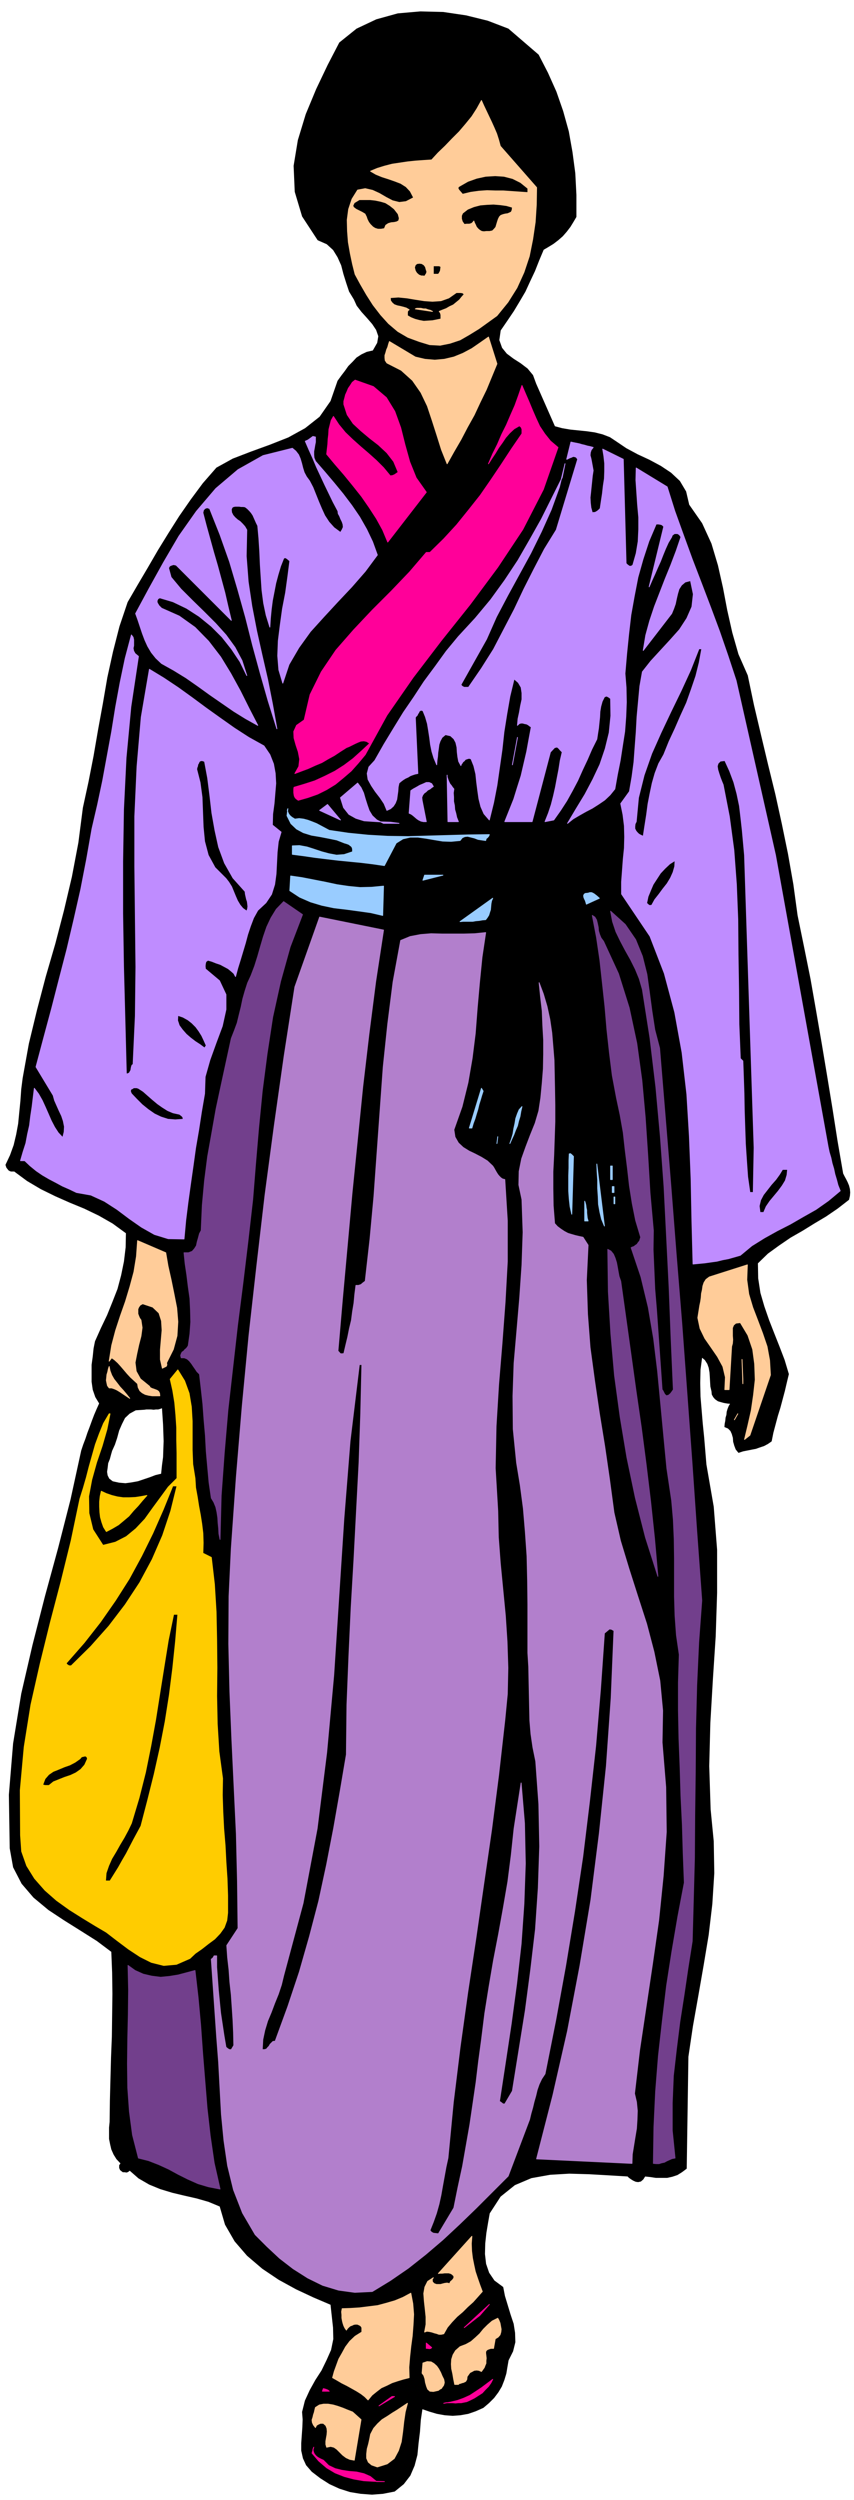
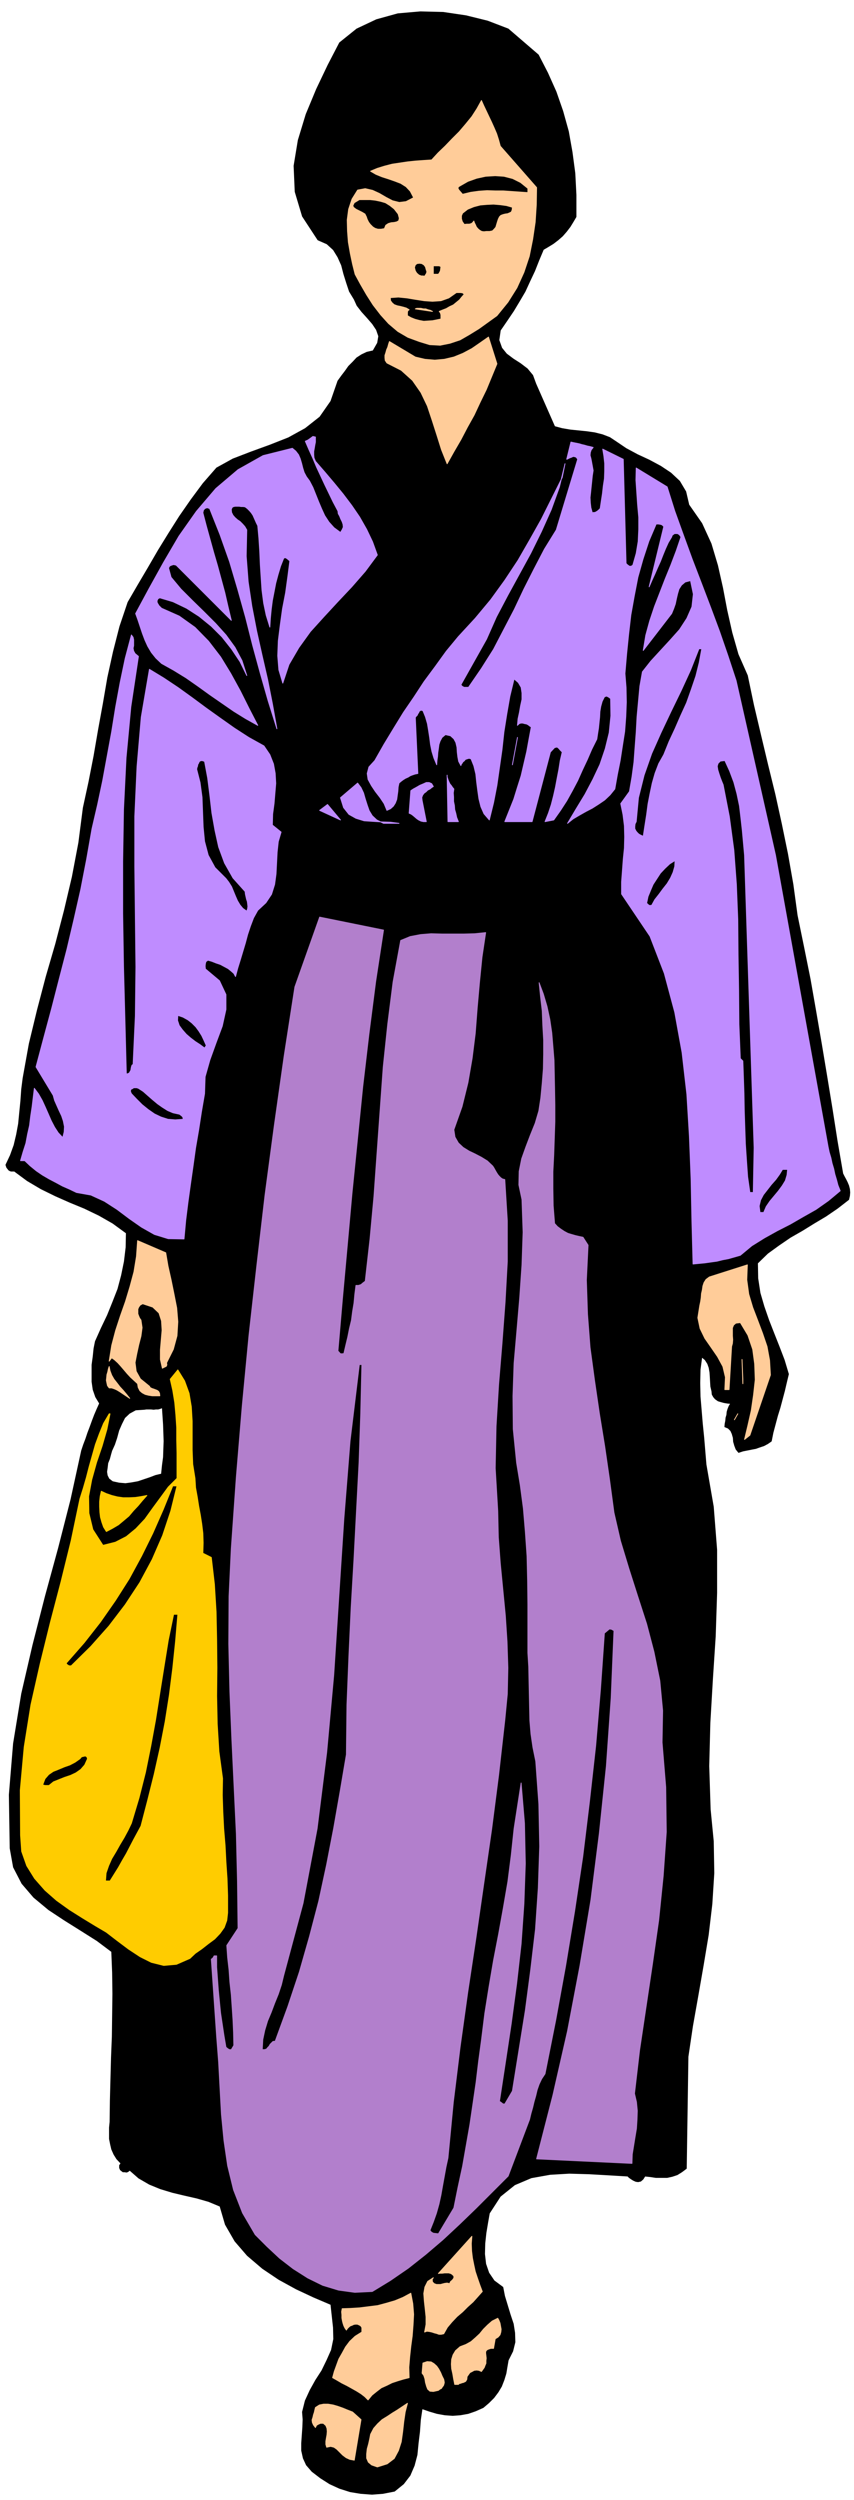
<svg xmlns="http://www.w3.org/2000/svg" fill-rule="evenodd" height="1434.614" preserveAspectRatio="none" stroke-linecap="round" viewBox="0 0 3035 8878" width="490.455">
  <style>.brush0{fill:#fff}.pen0{stroke:#000;stroke-width:1;stroke-linejoin:round}</style>
  <path d="m1913 195 33 64 30 67 24 69 20 72 13 73 10 75 4 77v78l-10 17-11 18-13 17-14 16-16 14-17 13-18 11-17 10-16 38-15 38-17 36-17 37-20 34-21 35-23 34-24 35-5 35 10 28 17 21 24 18 25 16 25 19 19 23 11 30 67 152 26 7 29 5 29 3 30 3 28 4 28 7 26 10 24 16 34 23 41 22 41 19 41 22 36 24 31 29 22 37 11 47 46 66 33 72 23 77 18 80 15 79 18 80 22 77 33 75 22 105 25 106 25 105 26 106 23 105 22 107 19 108 15 110 23 112 23 114 20 114 20 116 19 114 19 116 18 115 20 116 5 10 6 11 5 10 5 12 3 12 1 12-1 12-3 13-40 31-41 28-42 25-42 26-42 24-41 28-40 29-36 35 1 54 8 52 14 48 17 49 18 46 19 48 18 47 15 50-7 29-7 30-8 30-8 30-9 29-8 30-8 30-6 30-13 9-13 7-15 5-14 5-16 3-15 3-15 3-15 5-9-11-5-13-4-14-1-14-4-14-5-11-9-9-12-5 1-11 2-10 1-11 3-10 1-11 3-10 4-10 6-10-12-1-12-2-11-3-10-3-10-7-6-7-5-9-1-11-4-17-1-17-1-18-1-15-3-17-5-14-9-14-12-10-6 45-1 48 1 48 4 48 4 48 5 49 4 48 4 48 26 150 12 153v153l-5 154-10 153-9 154-4 154 5 154 11 113 2 113-7 110-13 110-18 108-19 109-19 107-16 108-6 397-16 12-16 10-18 6-18 4h-40l-20-3-19-2-7 11-8 7-9 2-8-1-9-4-8-5-7-5-5-5-67-4-70-4-71-2-68 4-67 12-59 25-51 41-39 60-6 34-6 36-4 37-1 38 4 35 11 32 19 28 31 23 6 31 10 33 10 33 11 33 5 32 1 33-8 32-16 32-4 23-4 24-7 23-9 23-12 20-15 20-18 18-20 17-27 12-26 9-28 5-27 2-28-2-28-5-27-8-26-9-6 40-3 42-5 41-4 41-10 38-15 35-23 30-32 26-41 8-39 3-40-3-37-6-38-12-35-16-33-21-30-23-20-23-11-24-6-27v-26l2-29 2-28 1-28-2-26 10-40 17-37 20-36 22-34 18-37 16-36 8-39-1-41-9-82-61-26-62-29-62-34-58-39-54-46-44-51-34-59-19-65-41-17-42-12-44-10-42-10-43-13-39-16-38-22-32-28-6 5-5 2-7-1h-6l-9-7-3-7v-9l5-7-15-16-10-16-8-18-4-17-4-20v-40l2-20 1-76 2-76 2-76 3-75 1-76 1-76-1-75-3-75-52-39-57-36-59-37-56-37-53-44-42-49-30-58-12-67-3-190 15-182 29-177 40-173 44-172 47-172 44-172 38-174 7-21 8-21 7-21 8-21 8-22 8-21 9-21 9-20-14-23-9-26-4-28v-60l4-29 3-29 5-25 21-47 22-46 19-47 18-46 13-49 10-49 6-50 1-51-48-35-49-28-52-25-51-21-52-23-51-25-49-29-46-34H39l-5-2-3-2-7-9-3-9 16-34 13-36 9-38 7-38 4-41 4-40 3-42 5-39 22-122 29-120 31-118 34-117 31-119 28-119 23-121 16-124 20-92 18-92 16-93 17-93 16-93 20-91 23-90 29-86 36-62 36-61 36-62 37-60 38-60 41-59 43-58 48-55 58-32 65-25 66-24 66-26 60-33 52-41 39-56 25-72 13-18 13-17 12-17 15-15 14-15 17-11 19-9 22-5 16-28 4-24-8-23-14-21-19-22-19-21-17-22-10-22-17-28-10-30-10-32-8-31-13-29-16-26-23-21-32-14-55-84-26-87-4-92 15-91 28-92 37-89 41-86 41-79 61-49 70-33 76-21 80-7 81 2 81 12 77 19 73 28 107 92zM577 4999l2 30 2 30 1 29 1 30-1 28-1 29-4 30-3 30-21 5-21 8-21 7-21 7-22 4-22 3-23-2-23-5-13-10-6-12-2-13 2-14 2-17 6-15 4-15 4-14 10-22 8-24 7-26 10-23 11-22 17-16 22-12 31-2 7-1h17l9 1 8-1h8l7-2 8-3z" style="stroke:#000;stroke-width:3;stroke-linejoin:round;fill:#000" />
-   <path d="m1983 1589-52 149-73 142-89 134-98 132-103 129-100 131-93 134-77 140-25 30-25 28-28 24-28 23-31 19-32 16-34 12-35 10-7-5-4-4-3-6-1-5-1-7v-13l1-6 37-11 37-12 35-16 36-18 33-21 32-24 30-27 29-27-11-7-10-2-11 1-10 4-11 5-10 5-10 5-10 4-22 14-21 14-22 12-22 13-24 10-24 11-24 9-24 9 14-25 3-26-5-26-8-24-7-25-1-23 10-22 27-19 21-90 40-81 52-77 63-72 66-70 68-68 65-68 59-69h13l49-48 46-50 42-52 42-53 38-55 37-55 36-55 37-54v-16l-3-7-6-5-19 11-16 15-14 16-12 18-13 18-12 20-12 18-12 19 15-35 17-34 15-35 17-34 15-35 15-34 13-36 12-35 12 28 13 30 12 29 13 30 13 28 18 27 20 25 27 23zm-333 6677 89-82-34 39-55 43zm-116 71-3 3-5 1-7-1h-4v-19l19 16zm125 192-10 2-10 2h-10l-10 1-11-1h-22l-9 2 24-4 25-6 22-8 22-10 20-13 21-14 20-15 20-15-6 12-9 13-11 11-11 12-14 9-14 9-14 7-13 6zm-489-37h-24l3-9 5 1 6 2 5 2 5 4zm177 52 46-33h9l-55 33zm-198 193 19 19 23 11 24 6 27 4 25 2 26 6 23 10 22 18h28l-37-1-36-2-35-6-34-9-33-13-30-18-28-24-24-28 6-21-3 8 2 9 3 7 6 7 6 5 7 4 6 3 7 3zm366-6989-137 177-18-43-22-40-26-40-27-39-31-39-31-38-32-37-30-36 2-18 2-17 1-18 2-17 1-18 4-16 4-16 8-14 19 29 23 28 26 25 28 25 28 24 28 25 26 26 24 29 8-1 7-3 6-4 7-5-16-38-24-31-30-28-31-24-31-26-28-26-21-31-12-37v-11l3-11 3-12 5-11 5-12 7-10 7-11 10-8 65 23 46 39 30 49 21 58 15 60 17 61 23 57 36 51z" style="stroke:#f09;stroke-width:3;stroke-linejoin:round;fill:#f09" />
  <path d="m2108 1589-7 9-3 9-1 10 3 11 2 10 2 11 2 11 2 11-3 19-2 20-2 19-2 20-2 18 1 19 2 17 5 18 5-1h5l3-2 4-2 6-5 5-5 4-27 4-26 3-27 4-26 1-27v-27l-3-27-4-24 73 36 10 370 5 5 7 5h6l6-4 12-42 7-42 2-43v-43l-4-44-3-44-3-44 1-43 110 67 27 86 31 86 31 85 33 86 32 84 32 86 30 87 29 88 140 620 187 1036 4 19 6 20 4 19 6 20 4 19 6 20 5 19 8 20-42 35-44 31-46 26-45 26-47 24-45 25-45 28-41 34-21 6-21 6-21 4-20 5-22 3-21 3-21 2-21 2-4-152-3-151-6-151-9-149-17-148-26-143-37-138-51-132-101-150v-43l3-40 3-41 4-39 1-40-1-39-5-40-8-39 31-43 9-52 7-52 4-54 4-53 3-55 5-54 5-54 9-51 30-38 34-37 35-38 33-37 26-40 18-41 5-45-10-48-19 5-13 11-9 14-5 17-4 17-4 19-6 17-7 17-101 131 9-54 14-51 17-51 19-49 19-49 20-49 19-50 17-50-4-6-3-3-5-3h-11l-4 3-4 3-2 6-12 20-10 22-9 22-9 23-10 22-10 23-10 22-10 23 52-214-6-6-6-2-7-1h-8l-26 61-21 64-18 64-13 67-12 67-8 69-7 69-6 70 4 50 1 52-2 51-4 53-8 51-8 52-10 50-9 51-17 21-19 18-22 15-22 14-23 12-23 13-22 13-20 16 31-52 31-51 28-53 25-53 19-56 14-57 6-60-1-61-5-4-5-3-5-2-7 3-8 16-5 18-3 18-1 20-2 19-2 20-3 19-3 20-18 36-16 37-17 36-17 38-19 36-20 36-22 34-24 34-31 6 12-30 10-30 8-31 7-31 6-32 6-31 5-32 7-30-7-7-5-6-6-5-9 2-15 16-65 247h-97l16-40 16-40 13-42 13-41 10-43 10-43 8-44 8-43-6-4-5-4-6-3-6-1-7-2h-7l-6 2-6 6 2-23 5-23 4-23 5-23v-23l-3-20-10-17-15-13-15 62-11 63-10 63-7 64-9 63-9 63-12 62-15 61-19-22-11-25-7-28-4-28-4-31-3-29-7-29-10-25-7-2-7 2-6 2-4 5-5 4-3 5-3 4-1 4-8-15-3-16-2-17-1-17-4-17-7-13-12-11-18-4-12 10-7 13-4 12-2 15-2 14-1 14-2 14-1 15-10-24-7-23-5-25-3-24-4-26-4-24-7-24-9-22-7-2-3 2-3 2-2 5-3 4-2 5-4 4-3 4 9 199-10 2-9 3-8 3-8 5-9 4-8 5-8 6-7 6-3 14-1 15-2 14-2 15-5 13-7 11-10 9-13 6-10-24-14-21-17-22-14-21-12-22-3-21 6-23 21-23 33-58 34-56 35-57 37-54 36-55 40-54 39-54 43-52 60-65 55-66 50-69 47-71 42-73 41-73 37-74 37-74 10-49-20 83-29 80-35 78-38 77-41 75-41 75-40 76-35 79-91 162 4 5 7 4h16l46-67 43-68 37-71 37-71 34-72 36-71 37-71 42-68 76-251-5-7-5-2-6-1-6 3-6 2-6 3-4 2h-1l15-61 9 2 10 2 10 2 10 3 9 2 10 3 10 2 11 3zm291 1467-1 21-6 21-9 20-12 20-15 19-14 19-15 19-11 20-7 1-4-2-4-4-3-2 5-24 9-22 9-21 13-20 13-20 16-17 17-16 19-12zm400 1097-2 20-6 20-11 18-14 19-15 18-15 18-13 19-9 21h-13l-3-23 5-21 10-19 14-18 14-18 16-18 13-18 11-18h18zm-223-1452 17 37 15 40 11 41 9 43 5 42 5 45 4 44 4 44 34 1039-3 159h-12l-8-56-4-57-4-60-2-59-2-61-1-59-2-59-2-56-9-9-5-121-1-123-2-125-1-125-5-125-9-121-16-119-22-113-5-12-5-13-5-15-4-13-2-13 3-10 8-8 16-2zm-82-397-9 49-12 48-16 47-17 48-21 46-20 46-21 45-19 47-18 32-13 34-10 35-8 38-7 36-5 38-6 38-6 39-9-4-7-4-6-6-4-5-4-8v-8l1-9 4-8 8-85 20-80 27-77 33-74 35-74 36-74 34-74 30-76h10zm-1373-666 33 38 33 39 32 39 31 41 28 41 25 44 21 44 17 47-43 58-48 55-50 53-49 53-48 53-41 57-35 60-22 66-14-47-4-50 2-53 7-56 8-58 11-57 8-58 7-55-6-5-5-4-6-3-5 3-11 28-9 30-8 30-6 31-6 31-4 31-3 31-2 32-13-42-9-43-6-46-3-45-3-47-2-47-3-46-4-44-5-10-4-9-4-9-4-9-6-9-6-7-8-8-8-6-7-1h-7l-7-1h-14l-6 1-5 3-3 7 1 11 5 10 7 8 9 8 9 6 9 9 8 9 7 12-2 93 7 91 13 87 17 88 19 85 20 87 17 86 16 89-31-99-28-98-27-99-25-99-28-100-29-98-34-96-37-93-9-3-8 3-5 6-2 9 12 46 13 47 13 47 14 48 13 48 13 48 11 48 12 50-196-196-9-2-7 2-7 3-4 7 9 33 35 42 41 41 41 40 41 41 37 41 32 44 25 47 17 53-24-49-30-45-34-43-38-38-43-35-45-29-48-23-47-14-6 3-3 5-1 5 1 5 6 10 9 9 63 28 56 40 48 49 43 56 36 59 34 62 31 62 31 60-43-24-42-26-42-29-42-29-43-31-43-30-44-27-43-24-20-19-16-20-13-22-10-22-9-24-8-24-8-24-8-22 48-89 51-92 55-94 62-88 69-81 79-67 89-50 104-26 12 10 10 13 6 14 5 17 4 16 5 16 8 15 11 15 12 23 10 25 10 25 11 26 11 24 15 23 18 20 23 17 6-10 4-9-1-10-3-9-5-10-4-10-5-9-1-9-17-32-15-31-15-31-14-30-15-32-13-31-14-31-13-30 9-4 10-7 8-6 9 2v18l-2 10-2 12-2 11v12l1 11 5 12zm718 981-18 97 18-97zm-226 183-2 14 1 15v15l3 15 1 14 4 14 3 14 6 15h-37l-3-165v6l2 6 2 6 3 7 3 6 5 6 4 6 5 6zm-73-9-6 4-6 5-8 4-6 6-7 5-5 7-3 8 1 10 15 76h-10l-9-2-8-4-6-4-7-6-7-6-7-5-7-3 6-80 9-6 11-6 12-7 12-5 11-5h10l9 4 6 10zm-177 131h55l-30-4-31-1-33-2-30-2-29-9-25-14-19-24-11-35 61-52 12 16 9 19 6 21 7 22 7 20 11 18 16 15 24 12zm-227-46 28-21 46 55-74-34zm-644-547-27 179-17 181-9 183-3 185v186l3 188 5 189 5 192 6-1 5-3 2-4 3-5 1-7 1-5 2-6 4-3 8-172 2-174-2-178-2-178v-179l8-177 15-175 29-170 51 31 51 34 50 36 50 37 49 35 51 36 51 33 54 30 21 31 13 33 6 33 2 36-3 36-3 36-5 37-1 39 31 25-10 34-4 37-2 39-2 39-5 37-11 35-20 30-29 27-15 27-11 29-10 30-8 30-9 30-9 30-9 29-8 30-6-11-9-8-11-9-13-7-15-8-15-5-15-6-14-4-7 5-2 7-1 9 1 10 50 42 23 49v53l-13 59-22 59-22 61-17 60-2 60-11 64-10 65-11 64-9 65-9 63-9 65-8 64-6 66-56-1-49-15-46-26-43-30-44-33-45-29-48-22-51-9-25-12-25-11-24-13-23-12-24-14-22-15-22-18-19-18H73l9-31 10-31 6-32 7-31 4-33 5-33 4-33 4-33 15 20 13 23 11 24 11 25 10 23 12 23 13 20 16 17 5-20 1-19-4-20-6-18-9-19-8-18-8-18-5-18-61-101 28-105 28-104 27-105 27-104 25-106 24-106 21-108 19-108 20-86 18-85 16-87 16-87 14-87 16-87 18-86 22-83 6 8 2 9v21l-2 9 2 10 5 9 12 10zm146 1626 4 3 5 4 3 4 1 7-28 2-26-2-25-8-23-11-23-16-21-17-20-20-18-19-3-7v-5l2-4 5-2 4-3h11l6 2 17 11 17 15 16 14 18 15 17 12 19 12 19 8 23 5zm95-244-6 9-16-12-17-11-17-13-15-13-14-16-11-15-6-18 1-18 18 6 18 10 14 11 14 14 11 15 10 16 8 17 8 18zm-6-1009 11 59 8 63 7 61 11 62 13 59 21 57 30 53 43 48 1 9 2 9 2 9 3 9 1 8 1 9-1 8-3 9-14-10-10-12-9-15-7-16-7-17-7-17-10-16-10-13-39-39-24-44-13-49-5-51-2-53-2-53-7-52-12-47 1-6 2-5 1-6 3-5 2-5 4-3 6-1 9 3z" style="stroke:#bf8cff;stroke-width:3;stroke-linejoin:round;fill:#bf8cff" />
-   <path d="m1048 2909 15-2 16 2 15 4 16 6 15 6 15 8 15 8 15 8 68 10 70 7 70 4 72 1 72-2 72-2 72-2 73-1-2 5-4 5-5 4-2 7-14-2-13-2-13-5-12-3-12-3-10 1-9 4-8 10-32 3-30-1-30-5-29-5-29-4h-27l-26 6-24 15-42 80-41-6-41-5-41-4-41-4-42-5-41-5-41-6-39-5v-30l25-1 27 5 25 8 27 9 26 7 27 5 27-2 30-10v-8l-1-6-3-5-4-3-5-4-5-2-6-2-4-1-28-11-29-6-31-6-30-5-29-9-24-13-20-19-14-28 3-25-2 6 2 6 2 5 4 6 4 4 5 4 5 3 5 3zm455 217 6-18h65l-71 18zm-140 21-3 104-43-10-43-6-44-6-43-5-43-9-40-12-39-17-35-23 3-52 41 6 41 8 41 8 42 9 41 6 41 4 41-1 42-4zm767 43-46 21-2-7-2-6-3-6-2-5-1-6 2-5 4-3 10-1 6-2h6l5 2 5 3 9 7 9 8zm-404 76-12 1-11 2-12 1-11 2h-34l-11 1 116-83-4 9-2 10-1 11-1 11-3 9-3 10-5 8-6 8zm-9 609-5 15-5 17-5 16-4 17-5 16-5 17-6 16-5 17h-9l43-141 6 10zm138 55-4 17-3 18-5 16-4 17-7 16-6 16-7 15-7 16 6-17 5-17 3-19 4-18 3-18 6-17 6-14 10-11zm-86 107-3 24 3-24zm269 70-6 205-6-27-3-27-2-28v-55l1-27v-26l1-24 4-1 4 3 3 3 4 4zm110 247-10-24-6-25-5-28-1-27-2-30v-29l-2-30-1-27 27 220zm22-213h6v48h-6v-48zm6 73h6v21h-6v-21zm6 37h3v24h-3v-24zm-92 85h-12v-70l2 6 2 8 1 9 2 9v9l1 10 1 9 3 10z" style="stroke:#9cf;stroke-width:3;stroke-linejoin:round;fill:#9cf" />
  <path d="m1363 3303-28 183-24 187-22 187-19 189-19 188-17 188-17 187-16 186 4 4 4 5 5 1 8-1 7-30 7-29 6-30 7-29 4-31 5-30 3-32 4-31h9l9-3 7-6 8-6 17-150 14-151 11-154 11-153 11-153 16-152 19-150 27-147 34-14 37-7 37-3 39 1h78l38-1 39-4-13 87-9 90-8 90-7 91-11 88-15 87-21 85-29 82 4 26 12 21 17 16 21 13 21 10 23 12 21 13 19 18 4 6 5 9 4 7 5 8 5 6 6 6 6 4 8 2 9 146v145l-8 145-11 147-12 145-9 148-3 149 9 152 2 93 7 93 9 93 9 93 6 92 3 93-2 93-9 93-22 195-25 194-28 193-28 194-29 192-27 194-24 195-19 198-7 32-6 33-6 33-6 34-7 32-9 32-11 31-12 30 5 6 7 4 9 1 9 1 55-92 15-74 16-74 13-74 13-74 11-75 11-75 9-75 10-74 12-96 15-94 16-94 18-93 17-94 16-93 12-94 10-94 25-162 12 143 3 143-5 143-10 143-16 141-19 141-21 139-21 138 4 2 5 4 4 3h6l27-46 23-143 23-143 19-144 17-144 10-147 5-148-3-150-11-152-10-49-7-48-4-48-1-46-1-48-1-48-1-49-3-49v-172l-1-86-2-86-6-86-7-83-11-83-13-79-12-120-1-117 4-117 10-115 10-117 8-116 4-117-4-116-11-52 1-48 9-45 15-42 16-42 17-42 13-44 7-46 5-52 4-51 1-52v-51l-3-52-2-51-6-51-5-49 15 40 13 44 10 46 7 48 4 48 4 49 1 50 1 50 1 59v60l-2 59-2 59-3 59v60l1 61 5 63 10 11 12 9 12 8 13 7 13 4 14 4 13 3 14 3 18 28-6 124 4 121 9 118 16 118 17 116 19 117 17 117 16 119 23 100 30 99 31 97 32 99 26 99 21 103 10 106-2 113 13 159 2 159-11 156-16 157-22 154-23 154-23 154-18 154 7 30 3 31-1 31-2 32-5 30-5 31-5 31-1 32-339-16 58-226 52-228 44-231 39-234 30-237 25-239 17-241 10-240-9-5-7-1-18 15-14 200-17 200-22 197-24 197-29 194-32 194-35 192-38 191-12 18-9 19-7 20-5 21-6 21-5 21-6 21-5 21-76 201-57 57-57 57-59 57-59 55-61 52-62 49-64 44-64 39-62 3-58-8-56-17-53-26-52-33-48-37-45-42-42-42-45-77-32-82-21-86-13-89-9-93-5-92-5-93-7-91-19-275 6-5 4-7h9v40l3 41 3 41 4 41 4 40 6 40 6 40 7 41 2 2 5 4 5 3h7l9-15-1-46-2-45-3-45-3-44-5-45-3-43-5-44-3-43 40-61-2-168-4-167-8-168-8-168-7-170-4-169 1-169 8-169 18-255 21-252 24-251 28-249 29-249 33-247 35-247 38-245 88-248 227 46zm-77 1543-4 174-6 174-9 171-9 172-10 171-8 172-7 174-2 177-22 130-23 131-25 129-28 130-33 126-36 126-41 123-45 123-8 1-5 5-5 5-4 7-5 5-4 5-7 2h-8l2-36 7-33 10-33 13-31 12-32 13-32 11-33 8-33 69-257 50-265 34-271 25-274 18-278 18-277 22-276 33-272h9z" style="stroke:#b27fcc;stroke-width:3;stroke-linejoin:round;fill:#b27fcc" />
  <path d="m589 4449 8 47 11 49 10 49 10 51 4 49-3 50-13 48-24 48 1 7-2 5-6 3-8 4-7-31v-34l3-35 3-35-2-33-9-28-22-21-36-12-9 5-5 7-3 7v17l3 8 3 7 5 7 4 27-4 30-8 31-7 32-6 31 4 31 15 27 32 26 3 5 6 3 6 2 8 3 5 2 5 4 3 6 1 9h-27l-13-2-12-3-11-6-8-7-6-12-2-13-13-12-12-11-12-13-11-13-12-14-10-11-12-11-10-7-9 12 9-56 14-53 17-52 18-51 16-53 14-52 9-55 4-56 100 43zm2149 434-73 214-19 15 12-50 12-53 8-55 6-54-2-56-7-52-17-50-27-45-16 2-8 7-4 10v28l1 14-1 13-3 11-9 153h-15l2-44-9-38-19-35-22-32-23-33-17-35-8-38 7-44 3-14 2-14 1-14 3-13 2-14 4-12 7-11 12-9 135-43-2 53 7 51 14 47 18 47 17 45 16 47 9 49 3 52zm-972-3591-19 46-19 46-22 45-21 45-24 43-23 44-25 43-24 43-20-50-16-51-17-53-17-51-23-48-30-43-40-36-51-26-6-9-1-9v-9l3-9 3-11 4-9 3-11 3-9 92 55 34 8 35 3 34-3 34-8 32-13 32-17 29-20 30-21 30 95zm12-773 129 147-1 61-4 62-9 61-12 60-19 57-25 55-32 51-39 48-32 23-32 23-34 21-33 19-36 12-35 7-37-2-36-11-41-15-36-21-33-28-28-31-27-35-23-36-22-38-19-35-9-36-8-38-7-40-3-39-1-40 5-38 12-36 20-32 27-5 26 6 24 11 24 14 23 12 24 6 24-3 27-14-12-23-15-16-19-12-21-8-23-8-22-7-22-9-19-11 24-10 26-8 27-7 27-4 27-4 28-3 28-2 30-2 23-25 25-24 25-26 25-25 23-27 22-27 18-28 16-29 8 18 9 19 9 19 10 21 9 20 9 21 7 22 6 22zm98 150v15l-29-2-29-2-29-2h-28l-30-1-29 2-29 4-29 7-7-8-6-7-3-5v-4l2-3 5-3 28-16 31-11 32-7 34-2 31 2 31 8 28 14 26 21zm-461 91 4 15-2 9-7 4-9 2-11 1-10 3-9 6-5 12-12 2h-11l-10-3-8-5-9-9-6-8-5-10-3-9-5-10-10-6-12-6-10-5-9-7-2-6 5-10 18-11h39l18 2 19 4 17 5 16 10 15 12 14 18zm406-24-1 10-3 7-6 3-7 3-8 1-8 2-8 3-5 5-4 8-3 9-3 10-3 10-6 7-6 6-10 2h-11l-9 1-8-1-7-4-6-5-6-7-3-7-4-8-2-6-4 5-3 3-5 2-4 1h-9l-9 1-7-10-3-10v-11l4-9 18-14 22-9 23-6 24-2 23-1 24 2 22 3 21 6zm-306 223 2 5-1 6-3 5-4 6-6-1h-6l-5-2-3-1-8-7-5-8-3-12 3-9 6-5 9-1 8 1 8 5 5 7 3 11zm52-12-1 8-1 7-3 6-4 6h-18v-30h21l6 3zm83 98-9 10-8 10-11 9-11 9-13 6-12 7-13 5-12 5 4 5 2 7v15l-15 3-15 3-16 1-15 1-16-3-15-4-15-6-12-7v-11l1-6 5-4-10-6-10-3-12-3-10-2-11-4-7-6-6-8-1-11 29-2 30 3 30 5 32 5 29 2 30-2 28-10 27-19h15l7 1 6 5zm-113 61-61-9 5-2h15l9 2h8l8 3 8 2 8 4zM461 4966l-9-6-9-6-9-6-9-6-10-6-9-4-9-3h-9l-6-8-2-9-2-10 1-9 1-11 3-10 2-10 3-9 3 15 6 16 8 14 11 14 10 13 12 13 11 13 12 15zm999 3178 7 37 3 38-2 38-3 39-5 37-4 37-3 37 1 37-20 5-20 6-21 7-18 9-20 9-17 13-16 13-14 17-12-12-13-10-16-10-16-9-18-10-18-9-17-10-16-9 6-22 8-22 8-22 12-21 12-22 15-20 19-18 24-15v-16l-4-6-5-3-7-3h-7l-6 1-6 3-6 2-5 4-5 5-4 6-5-7-4-8-3-9-2-8-2-11v-11l-1-11 2-11 30-1 32-2 32-4 32-4 30-8 31-9 29-12 28-15zm-177 449-24 144-16-3-13-6-12-9-10-10-11-11-10-7-12-3-14 3-3-10v-11l2-12 2-11 1-12-1-11-4-10-9-8h-10l-7 3-7 4-4 8-7-9-4-9-1-9 3-9 2-9 3-9 2-9 2-8 14-9 15-3h16l18 3 17 5 17 6 17 7 18 7 30 27zm58 168-20-7-12-10-6-14v-15l2-18 5-18 4-18 3-16 11-21 14-16 16-15 18-11 18-12 18-11 18-12 18-12-8 31-5 34-4 36-5 36-10 31-15 28-25 19-35 11zm373-623-16 18-17 19-19 17-18 18-20 17-18 19-16 19-13 23-9 2h-8l-8-3-8-2-9-3-9-2-9-1-8 3 5-27v-27l-3-29-3-27-2-27 4-23 10-20 20-13-4 6 1 9 6 6 8 3h15l7-2 8-2 8-1 9 2 3-7 7-6 5-7v-7l-6-6-5-3-7-2h-15l-8 1h-8l-6 1 119-132-2 26 1 26 3 25 5 25 5 23 8 24 8 23 9 24zm46 168-6 34h-10l-9 3-4 2-3 3-2 4v6l1 8 1 9-1 9v9l-3 7-3 8-5 7-5 7-9-4-8-1-9 1-7 4-8 4-5 7-5 7-1 10-4 7-8 4-5 1-5 2-5 1-3 3h-13l-4-20-3-18-4-18-1-16 1-17 5-16 9-15 16-14 21-8 18-10 16-14 15-14 13-16 15-15 16-14 20-10 4 7 4 10 2 11 2 11-1 10-3 10-7 8-10 6zm-183 144 1 5 1 6-1 5-2 6-4 5-3 5-6 3-5 4-18 4-12-1-8-7-4-10-4-14-2-13-4-12-6-8 3-36 15-5 14 1 10 6 10 9 7 10 7 13 5 12 6 12zm1063-3536-3-86 3 70v16zm-18 107-12 21 12-21z" style="stroke:#fc9;stroke-width:3;stroke-linejoin:round;fill:#fc9" />
  <path d="m693 5250 2 33 6 33 5 32 6 32 5 32 4 33 1 34-1 37 30 15 11 95 6 98 2 98 1 101-1 100 2 99 6 98 13 96-1 59 2 60 3 59 5 60 3 59 4 59 2 60v61l-3 27-9 25-15 21-19 20-23 17-23 18-23 16-19 18-48 21-45 4-44-11-40-20-41-27-40-30-39-30-39-23-46-28-46-29-46-33-41-36-37-42-28-45-18-51-4-57-1-160 14-154 24-150 33-146 36-146 38-145 36-146 31-148 12-38 11-38 10-39 11-39 11-39 14-38 15-37 20-34h3l-11 55-17 59-20 59-17 61-11 59 1 60 14 58 36 56 44-11 39-20 34-28 32-34 28-39 28-38 27-37 31-31v-90l-1-45v-45l-3-45-4-44-7-43-9-40 27-33 24 39 16 44 8 48 3 51v103l2 50 8 50zm-382 996-10 22-14 16-17 12-19 9-21 7-20 8-20 8-16 13h-13l-6-1-3-2 8-21 13-15 16-11 20-8 19-8 20-7 19-10 17-12 6-7 9-2 4-1 4 2 2 2 2 6zm321-513-8 95-10 96-12 95-15 95-18 93-21 94-23 92-24 92-13 24-13 24-13 25-13 25-14 24-14 25-15 24-15 24h-16l2-28 9-26 11-25 15-25 14-25 15-25 14-26 12-25 27-90 23-91 19-94 17-93 15-95 15-94 15-93 19-92h15zm-3-456-22 89-29 87-37 85-44 82-52 79-58 76-64 72-70 69h-7l-4-2-4-3-3-4 64-73 58-74 53-76 49-77 44-81 40-81 37-84 34-84h15zm-107 34-16 18-15 18-17 18-16 19-19 16-18 15-22 13-21 11-10-16-6-17-5-18-2-17-1-20v-18l2-19 4-18 17 8 20 7 20 5 21 3h21l22-1 20-3 21-4z" style="stroke:#fc0;stroke-width:3;stroke-linejoin:round;fill:#fc0" />
-   <path d="m693 6998 11 96 9 98 7 99 8 99 8 98 11 97 14 96 21 93-41-8-37-11-36-16-34-17-35-19-35-16-36-14-36-9-21-82-11-83-6-85-1-85 1-87 2-87 1-88-2-87 25 18 29 13 30 7 32 4 31-3 31-5 30-8 30-8zm382-3750-44 115-34 122-28 127-20 131-17 131-13 132-11 129-10 125-17 149-18 149-19 149-17 150-17 150-13 152-11 152-4 156-4-20-1-19-2-20-1-18-3-20-4-18-7-17-9-15-8-55-5-55-5-56-3-56-5-57-4-55-6-54-6-52-9-9-6-9-7-10-6-9-8-10-8-7-10-4h-11l-2-8 2-6 3-6 6-4 4-5 5-4 4-5 3-5 6-42 3-42-1-42-2-42-6-42-5-41-6-40-4-39h16l13-5 8-9 7-11 3-14 4-14 4-15 6-11 4-90 8-87 11-86 15-84 15-85 18-84 18-83 18-83 11-28 10-27 7-29 7-28 6-29 8-28 9-28 12-26 13-34 11-35 10-35 10-34 12-35 15-32 19-31 26-27 67 46zm1131 1302 18 129 18 129 18 130 19 131 17 130 16 132 14 132 12 135-44-138-36-141-30-143-24-144-20-147-13-148-9-150-2-150 11 6 9 11 6 14 5 16 3 16 3 17 3 16 6 17zm138-828 20 243 20 245 19 244 20 246 18 245 18 246 17 246 18 247-11 149-7 152-4 153-1 155-2 153-1 153-4 149-4 146-15 95-14 95-15 96-12 96-11 96-4 97v97l10 98-11 2-9 4-9 4-9 5-10 2-9 3h-10l-10-1 2-129 6-127 10-126 14-124 15-125 19-122 21-123 23-121-4-104-3-102-5-102-3-101-4-102-2-100v-100l3-99-10-69-5-69-2-68v-136l-1-68-3-69-6-68-17-114-11-115-11-116-11-115-14-115-19-111-26-108-35-104 4-2 6-2 5-4 6-4 4-6 5-6 2-7 2-6-18-60-12-60-10-63-7-62-8-64-7-63-11-62-13-61-15-80-10-80-9-82-7-82-9-83-9-82-12-81-15-78 9 6 6 10 3 12 3 14 1 13 4 13 5 12 9 12 53 115 38 121 27 126 18 131 12 132 9 135 8 133 12 134-1 68 3 70 3 70 6 72 5 71 5 71 5 71 5 72 3 4 3 6 3 6 6 6 8-2 7-6 6-8 4-6-8-182-7-180-9-180-9-178-13-178-16-176-21-175-27-172-11-38-14-34-17-34-18-32-18-34-16-33-12-36-7-37 52 47 37 54 24 59 16 64 9 65 9 67 10 65 17 65z" style="stroke:#723f8c;stroke-width:3;stroke-linejoin:round;fill:#723f8c" />
</svg>